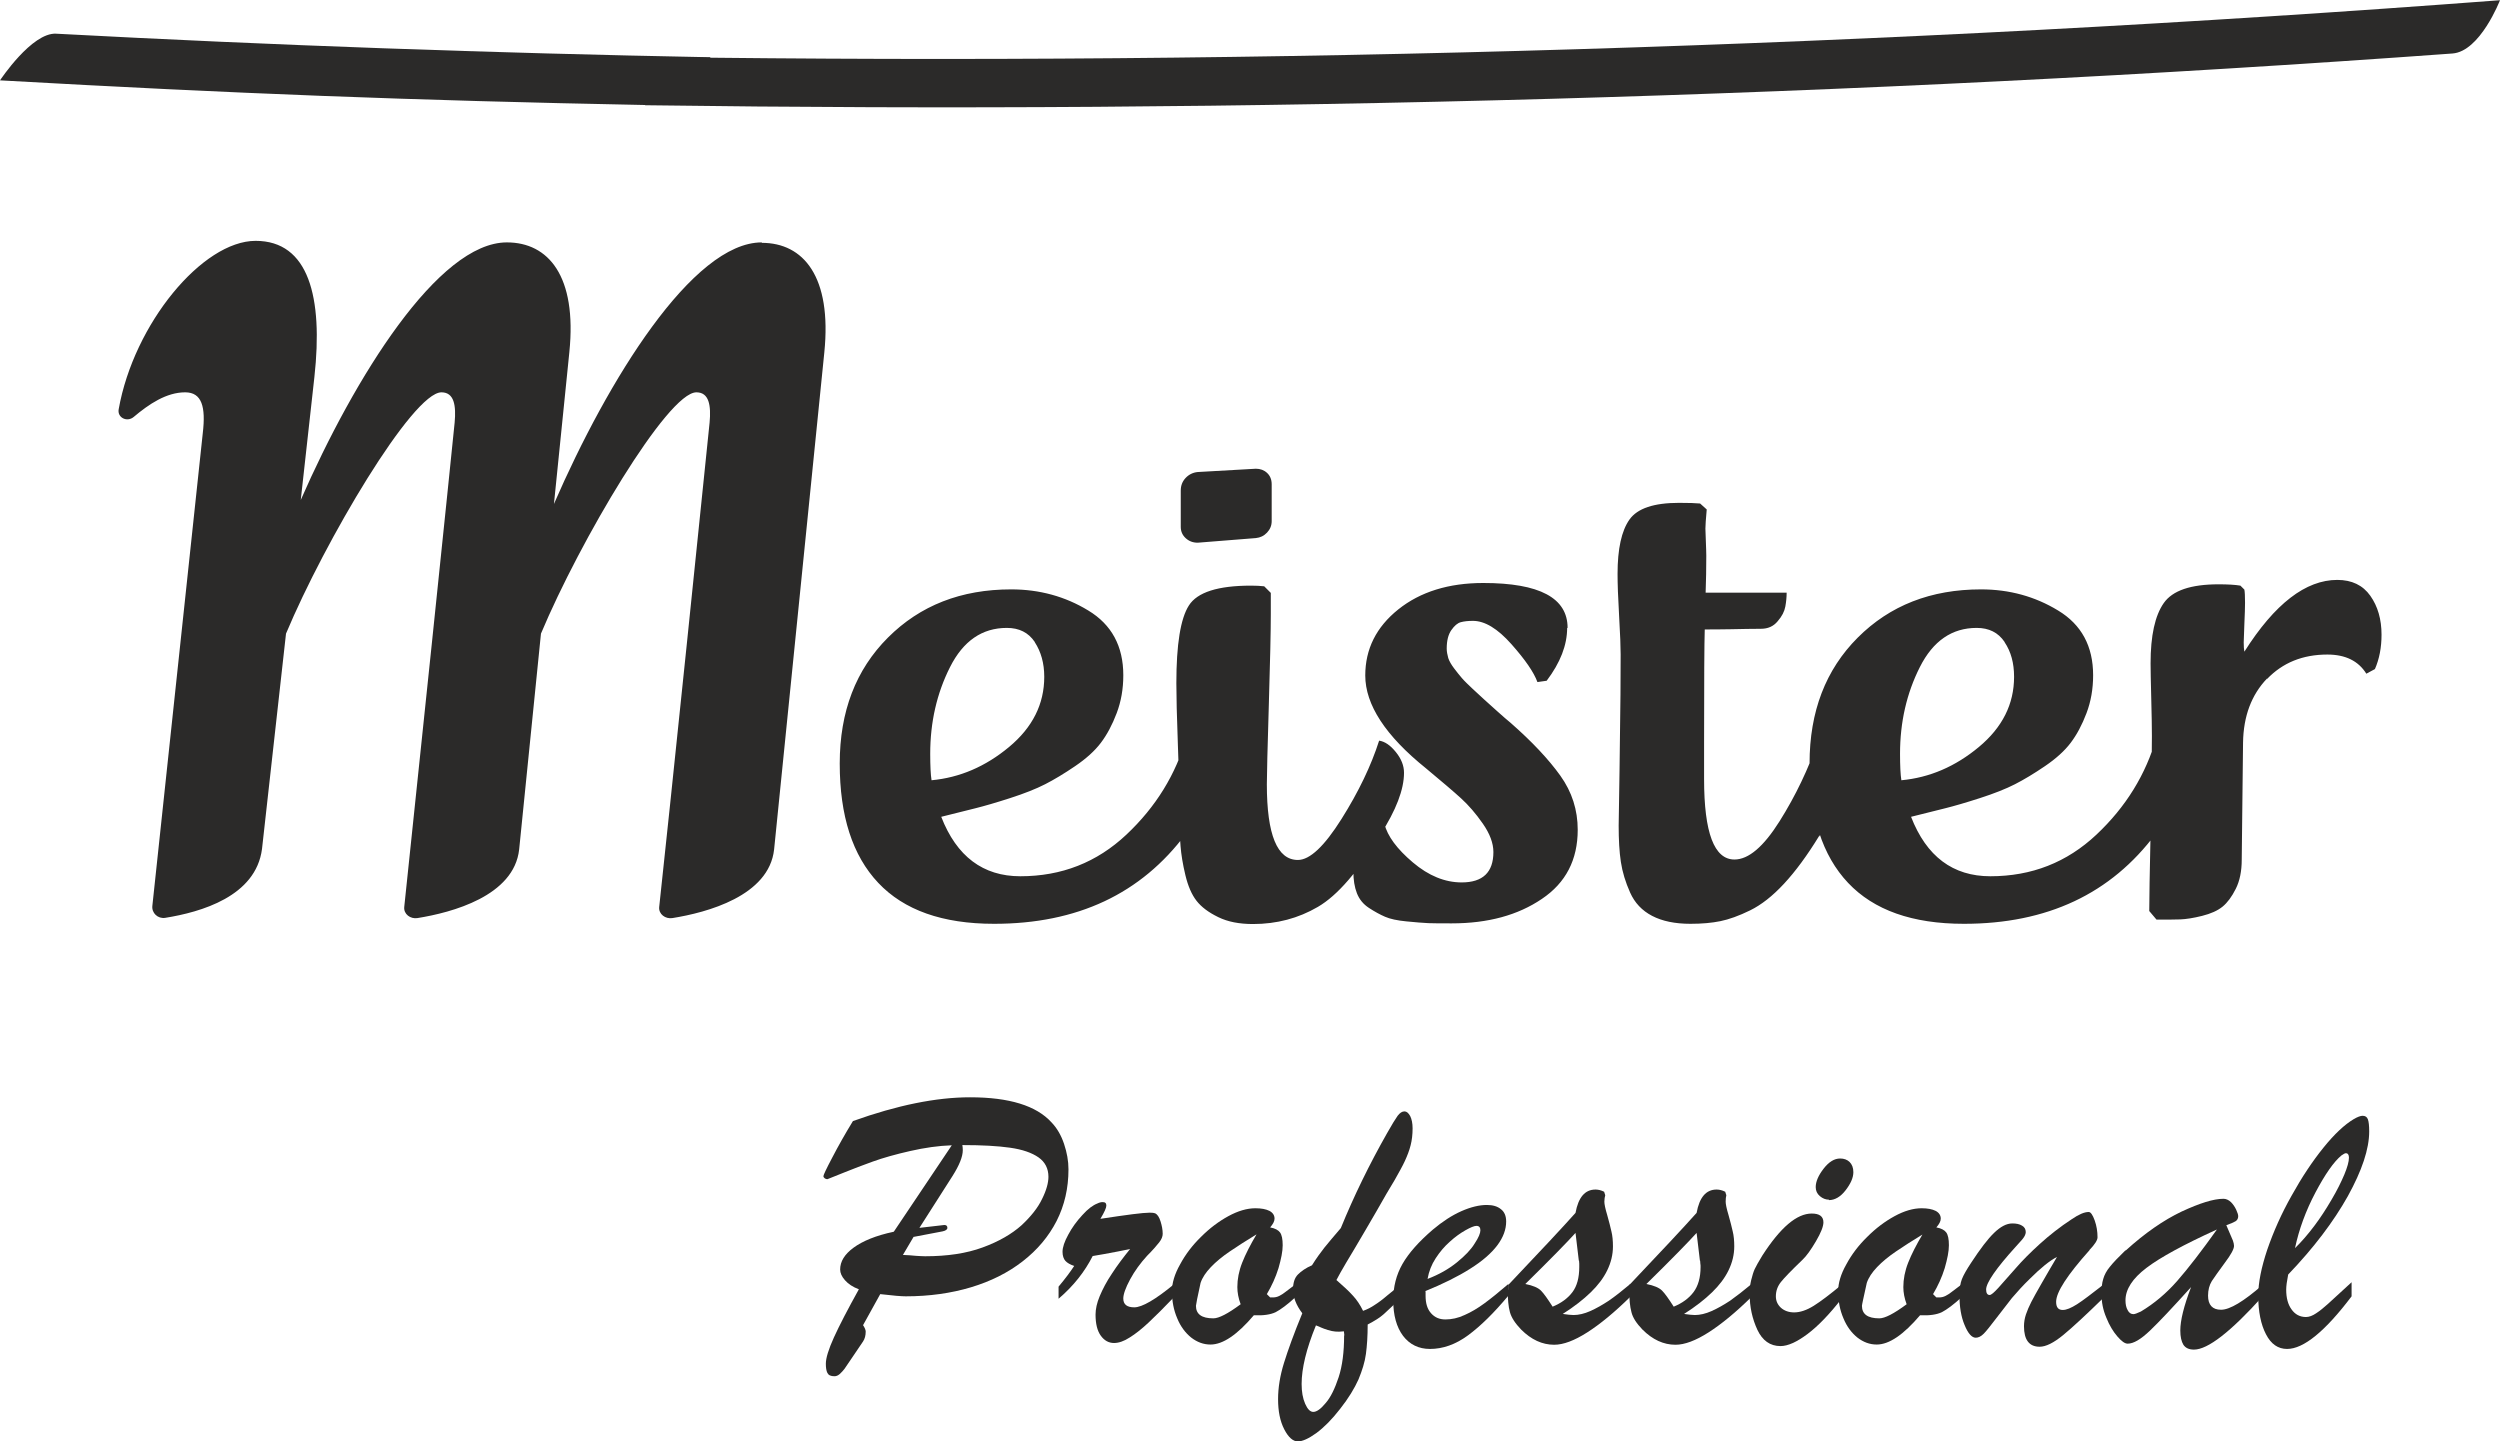
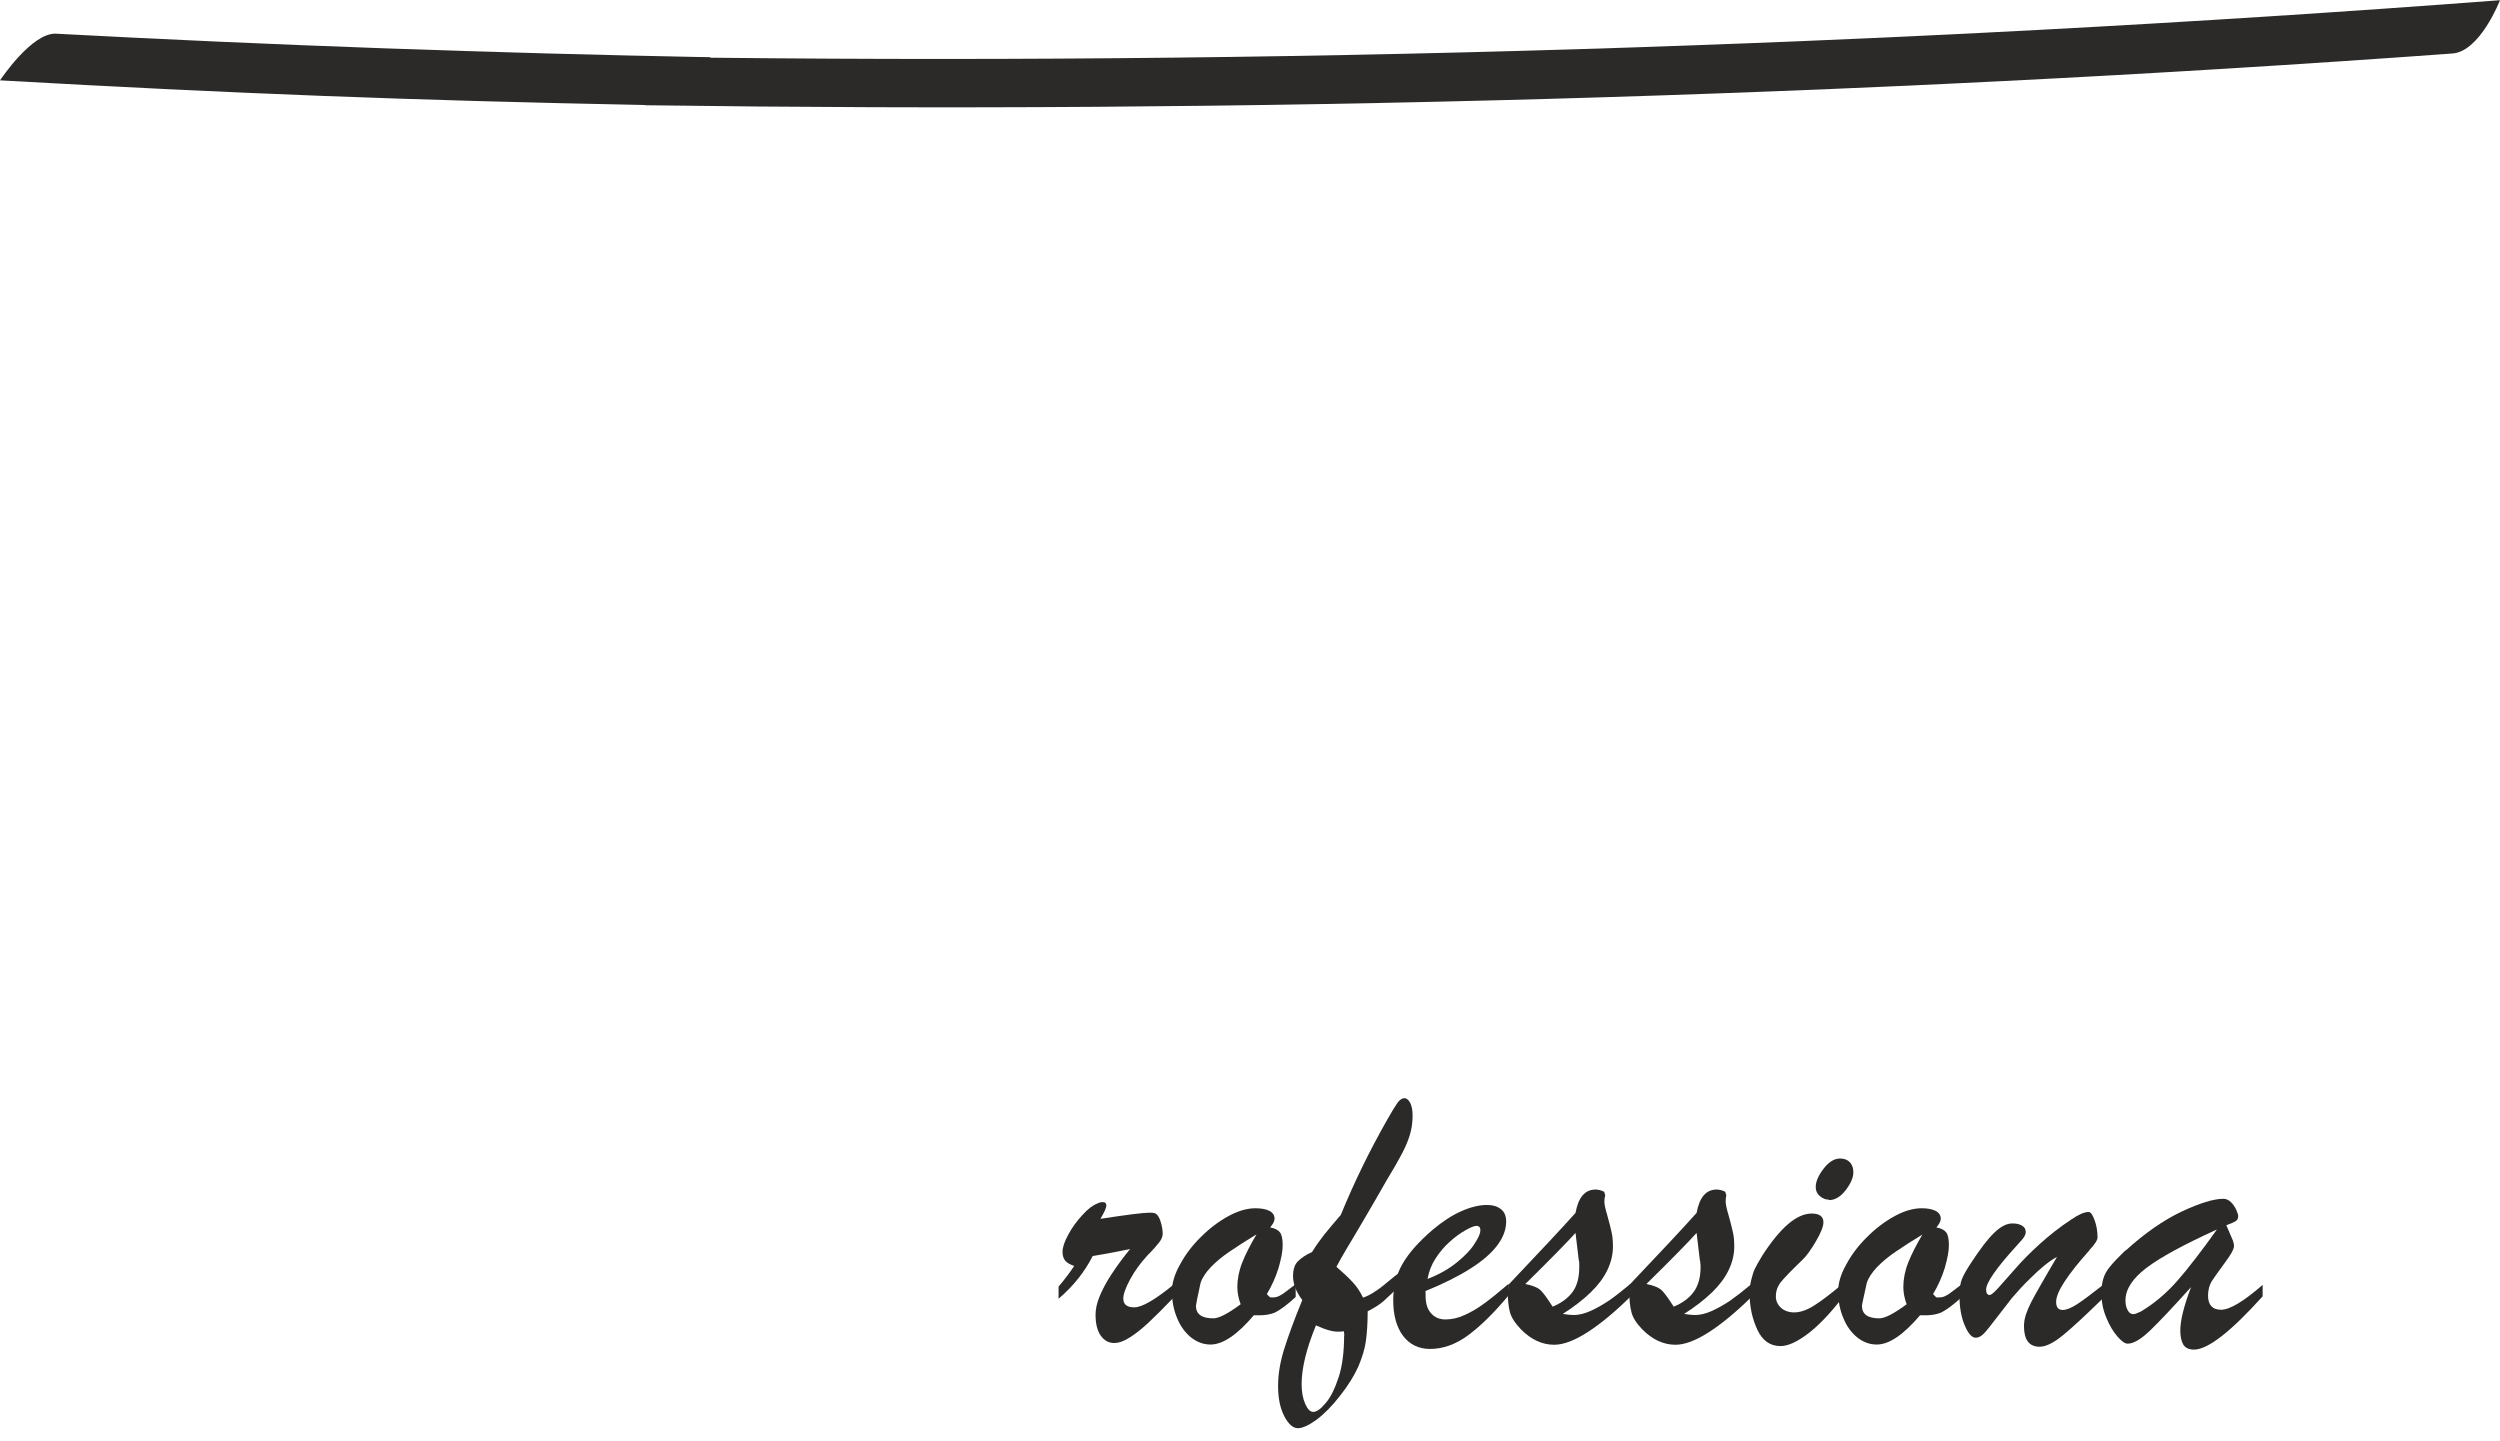
<svg xmlns="http://www.w3.org/2000/svg" xml:space="preserve" width="29.486mm" height="16.998mm" version="1.1" style="shape-rendering:geometricPrecision; text-rendering:geometricPrecision; image-rendering:optimizeQuality; fill-rule:evenodd; clip-rule:evenodd" viewBox="0 0 113.55 65.46">
  <defs>
    <style type="text/css"> .fil0 {fill:#2B2A29;fill-rule:nonzero} </style>
  </defs>
  <g id="Слой_x0020_1">
    <g id="_2783572286304">
-       <path class="fil0" d="M41.5 56.17l-0.49 0.83c0.22,0.01 0.41,0.02 0.58,0.04 0.17,0.01 0.31,0.02 0.43,0.02 1.01,0 1.88,-0.13 2.61,-0.4 0.74,-0.27 1.32,-0.61 1.76,-1 0.43,-0.4 0.75,-0.8 0.94,-1.2 0.2,-0.4 0.29,-0.74 0.29,-1.01 0,-0.37 -0.15,-0.67 -0.45,-0.88 -0.3,-0.21 -0.73,-0.36 -1.29,-0.44 -0.56,-0.08 -1.28,-0.12 -2.17,-0.12 0.01,0.06 0.02,0.14 0.02,0.23 0,0.3 -0.16,0.69 -0.47,1.18l-1.5 2.35 1.13 -0.13c0.09,0 0.14,0.04 0.14,0.13 0,0.07 -0.07,0.13 -0.22,0.16l-1.31 0.25zm-0.9 -0.23l2.63 -3.92c-0.6,0.02 -1.23,0.11 -1.89,0.26 -0.66,0.15 -1.23,0.31 -1.7,0.48 -0.47,0.17 -0.89,0.33 -1.26,0.48 -0.37,0.15 -0.64,0.26 -0.8,0.32 -0.04,0 -0.08,-0.01 -0.12,-0.04 -0.04,-0.03 -0.06,-0.06 -0.06,-0.1 0,-0.05 0.13,-0.33 0.4,-0.84 0.27,-0.52 0.58,-1.07 0.94,-1.66 2.01,-0.72 3.78,-1.08 5.32,-1.08 1.78,0 3.01,0.38 3.7,1.14 0.25,0.26 0.44,0.59 0.57,0.98 0.13,0.39 0.2,0.77 0.2,1.15 0,0.86 -0.18,1.64 -0.54,2.35 -0.36,0.7 -0.87,1.31 -1.54,1.83 -0.67,0.52 -1.45,0.91 -2.35,1.18 -0.9,0.27 -1.89,0.41 -2.96,0.41 -0.19,0 -0.58,-0.03 -1.16,-0.1l-0.78 1.41c0.08,0.12 0.12,0.22 0.12,0.29 0,0.18 -0.04,0.33 -0.12,0.45 -0.11,0.17 -0.27,0.4 -0.46,0.68 -0.19,0.28 -0.32,0.47 -0.38,0.56 -0.07,0.09 -0.14,0.17 -0.22,0.24 -0.08,0.07 -0.16,0.1 -0.24,0.1 -0.17,0 -0.27,-0.05 -0.32,-0.15 -0.05,-0.1 -0.07,-0.24 -0.07,-0.42 0,-0.25 0.12,-0.65 0.37,-1.2 0.25,-0.55 0.63,-1.28 1.13,-2.18 -0.27,-0.1 -0.48,-0.24 -0.63,-0.41 -0.15,-0.17 -0.22,-0.33 -0.22,-0.49 0,-0.36 0.2,-0.69 0.61,-0.99 0.41,-0.3 1.01,-0.55 1.81,-0.72z" />
      <path class="fil0" d="M48.08 59l0 -0.56c0.31,-0.37 0.54,-0.68 0.71,-0.94 -0.18,-0.06 -0.32,-0.14 -0.4,-0.23 -0.08,-0.09 -0.13,-0.23 -0.13,-0.41 0,-0.21 0.09,-0.47 0.26,-0.78 0.17,-0.32 0.38,-0.61 0.64,-0.89 0.25,-0.28 0.48,-0.45 0.69,-0.53 0.08,-0.04 0.16,-0.06 0.23,-0.06 0.12,0 0.17,0.05 0.17,0.16 0,0.1 -0.09,0.3 -0.27,0.6 1.18,-0.18 1.93,-0.28 2.24,-0.28 0.12,0 0.2,0.01 0.25,0.03 0.1,0.05 0.18,0.17 0.24,0.36 0.06,0.19 0.1,0.38 0.1,0.57 0,0.12 -0.05,0.25 -0.16,0.39 -0.11,0.14 -0.29,0.35 -0.55,0.61 -0.3,0.33 -0.56,0.68 -0.77,1.07 -0.21,0.39 -0.31,0.68 -0.31,0.87 0,0.27 0.17,0.4 0.5,0.4 0.35,0 0.96,-0.35 1.83,-1.07l0 0.58c-0.48,0.5 -0.87,0.89 -1.18,1.18 -0.31,0.29 -0.6,0.52 -0.86,0.68 -0.26,0.17 -0.5,0.25 -0.71,0.25 -0.24,0 -0.44,-0.11 -0.6,-0.33 -0.16,-0.22 -0.24,-0.54 -0.24,-0.96 0,-0.25 0.06,-0.53 0.19,-0.84 0.13,-0.31 0.31,-0.66 0.56,-1.03 0.24,-0.37 0.52,-0.74 0.82,-1.11 -0.16,0.03 -0.34,0.07 -0.54,0.11 -0.2,0.04 -0.41,0.08 -0.64,0.12 -0.22,0.04 -0.4,0.07 -0.52,0.09 -0.36,0.71 -0.87,1.36 -1.55,1.94z" />
      <path class="fil0" d="M57.08 56.06c-0.48,0.29 -0.88,0.55 -1.22,0.78 -0.34,0.23 -0.63,0.47 -0.86,0.71 -0.23,0.24 -0.39,0.48 -0.47,0.72 -0.14,0.64 -0.21,0.99 -0.21,1.04 0,0.38 0.26,0.57 0.79,0.57 0.25,0 0.66,-0.21 1.24,-0.64 -0.1,-0.27 -0.15,-0.53 -0.15,-0.78 0,-0.36 0.07,-0.73 0.22,-1.11 0.15,-0.38 0.37,-0.81 0.66,-1.3zm1.77 2.27l0 0.58c-0.38,0.35 -0.68,0.57 -0.91,0.69 -0.23,0.11 -0.56,0.16 -0.99,0.14 -0.75,0.88 -1.4,1.33 -1.97,1.33 -0.32,0 -0.61,-0.11 -0.88,-0.32 -0.26,-0.21 -0.48,-0.5 -0.63,-0.87 -0.16,-0.37 -0.24,-0.78 -0.24,-1.23 0,-0.37 0.12,-0.78 0.37,-1.22 0.24,-0.45 0.56,-0.87 0.95,-1.25 0.39,-0.39 0.8,-0.7 1.24,-0.94 0.44,-0.24 0.85,-0.36 1.23,-0.36 0.27,0 0.48,0.04 0.64,0.12 0.15,0.08 0.23,0.2 0.23,0.35 0,0.12 -0.07,0.25 -0.2,0.4 0.22,0.04 0.37,0.12 0.45,0.23 0.08,0.11 0.12,0.3 0.12,0.58 0,0.28 -0.07,0.62 -0.19,1.04 -0.13,0.42 -0.31,0.81 -0.53,1.18l0.15 0.15 0.13 0c0.1,0 0.19,-0.02 0.29,-0.07 0.09,-0.05 0.18,-0.1 0.25,-0.16 0.07,-0.05 0.24,-0.18 0.49,-0.37z" />
-       <path class="fil0" d="M61.06 60.65l-0.02 -0.18c-0.16,0.02 -0.29,0.02 -0.39,0.01 -0.1,-0.01 -0.21,-0.03 -0.34,-0.07 -0.13,-0.04 -0.23,-0.08 -0.3,-0.11 -0.07,-0.03 -0.15,-0.07 -0.24,-0.1 -0.44,1.07 -0.65,1.96 -0.65,2.66 0,0.35 0.05,0.65 0.16,0.9 0.11,0.25 0.23,0.37 0.37,0.37 0.15,0 0.34,-0.13 0.56,-0.4 0.23,-0.26 0.42,-0.66 0.59,-1.17 0.17,-0.52 0.25,-1.15 0.25,-1.9zm2.57 -2.31l0 0.6c-0.34,0.35 -0.61,0.59 -0.78,0.75 -0.18,0.16 -0.42,0.31 -0.73,0.47 0,0.52 -0.03,0.97 -0.08,1.34 -0.05,0.37 -0.17,0.75 -0.34,1.16 -0.18,0.4 -0.45,0.85 -0.83,1.33 -0.37,0.48 -0.73,0.84 -1.08,1.1 -0.36,0.26 -0.64,0.38 -0.84,0.38 -0.22,0 -0.43,-0.18 -0.62,-0.55 -0.19,-0.37 -0.28,-0.82 -0.28,-1.37 0,-0.52 0.09,-1.07 0.27,-1.65 0.18,-0.58 0.45,-1.33 0.83,-2.25 -0.28,-0.37 -0.42,-0.73 -0.42,-1.09 0,-0.29 0.07,-0.52 0.22,-0.67 0.15,-0.15 0.36,-0.3 0.64,-0.42 0.2,-0.32 0.39,-0.58 0.57,-0.81 0.18,-0.22 0.43,-0.52 0.74,-0.88 0.6,-1.47 1.3,-2.9 2.1,-4.31 0.22,-0.39 0.38,-0.65 0.48,-0.79 0.1,-0.13 0.2,-0.2 0.31,-0.2 0.1,0 0.18,0.07 0.26,0.21 0.07,0.14 0.11,0.33 0.11,0.56 0,0.28 -0.03,0.54 -0.09,0.77 -0.06,0.24 -0.15,0.47 -0.26,0.71 -0.11,0.24 -0.27,0.52 -0.46,0.86 -0.2,0.33 -0.32,0.54 -0.37,0.62 -0.29,0.51 -0.61,1.07 -0.97,1.68 -0.36,0.62 -0.65,1.1 -0.86,1.45 -0.21,0.36 -0.36,0.62 -0.45,0.8 0.31,0.27 0.56,0.5 0.74,0.7 0.18,0.19 0.34,0.43 0.47,0.7 0.2,-0.07 0.37,-0.16 0.53,-0.27 0.16,-0.1 0.35,-0.24 0.57,-0.43 0.22,-0.18 0.43,-0.35 0.64,-0.51z" />
+       <path class="fil0" d="M61.06 60.65l-0.02 -0.18c-0.16,0.02 -0.29,0.02 -0.39,0.01 -0.1,-0.01 -0.21,-0.03 -0.34,-0.07 -0.13,-0.04 -0.23,-0.08 -0.3,-0.11 -0.07,-0.03 -0.15,-0.07 -0.24,-0.1 -0.44,1.07 -0.65,1.96 -0.65,2.66 0,0.35 0.05,0.65 0.16,0.9 0.11,0.25 0.23,0.37 0.37,0.37 0.15,0 0.34,-0.13 0.56,-0.4 0.23,-0.26 0.42,-0.66 0.59,-1.17 0.17,-0.52 0.25,-1.15 0.25,-1.9zm2.57 -2.31c-0.34,0.35 -0.61,0.59 -0.78,0.75 -0.18,0.16 -0.42,0.31 -0.73,0.47 0,0.52 -0.03,0.97 -0.08,1.34 -0.05,0.37 -0.17,0.75 -0.34,1.16 -0.18,0.4 -0.45,0.85 -0.83,1.33 -0.37,0.48 -0.73,0.84 -1.08,1.1 -0.36,0.26 -0.64,0.38 -0.84,0.38 -0.22,0 -0.43,-0.18 -0.62,-0.55 -0.19,-0.37 -0.28,-0.82 -0.28,-1.37 0,-0.52 0.09,-1.07 0.27,-1.65 0.18,-0.58 0.45,-1.33 0.83,-2.25 -0.28,-0.37 -0.42,-0.73 -0.42,-1.09 0,-0.29 0.07,-0.52 0.22,-0.67 0.15,-0.15 0.36,-0.3 0.64,-0.42 0.2,-0.32 0.39,-0.58 0.57,-0.81 0.18,-0.22 0.43,-0.52 0.74,-0.88 0.6,-1.47 1.3,-2.9 2.1,-4.31 0.22,-0.39 0.38,-0.65 0.48,-0.79 0.1,-0.13 0.2,-0.2 0.31,-0.2 0.1,0 0.18,0.07 0.26,0.21 0.07,0.14 0.11,0.33 0.11,0.56 0,0.28 -0.03,0.54 -0.09,0.77 -0.06,0.24 -0.15,0.47 -0.26,0.71 -0.11,0.24 -0.27,0.52 -0.46,0.86 -0.2,0.33 -0.32,0.54 -0.37,0.62 -0.29,0.51 -0.61,1.07 -0.97,1.68 -0.36,0.62 -0.65,1.1 -0.86,1.45 -0.21,0.36 -0.36,0.62 -0.45,0.8 0.31,0.27 0.56,0.5 0.74,0.7 0.18,0.19 0.34,0.43 0.47,0.7 0.2,-0.07 0.37,-0.16 0.53,-0.27 0.16,-0.1 0.35,-0.24 0.57,-0.43 0.22,-0.18 0.43,-0.35 0.64,-0.51z" />
      <path class="fil0" d="M64.84 58.09c0.52,-0.2 0.96,-0.45 1.33,-0.75 0.37,-0.3 0.64,-0.58 0.81,-0.86 0.18,-0.27 0.26,-0.47 0.26,-0.6 0,-0.13 -0.06,-0.2 -0.18,-0.2 -0.1,0 -0.27,0.07 -0.5,0.2 -0.23,0.13 -0.47,0.3 -0.71,0.52 -0.24,0.21 -0.45,0.46 -0.64,0.75 -0.19,0.29 -0.31,0.6 -0.37,0.94zm-0.09 0.56l0 0.21c0,0.34 0.08,0.6 0.25,0.79 0.17,0.19 0.38,0.28 0.65,0.28 0.28,0 0.57,-0.06 0.87,-0.2 0.3,-0.13 0.6,-0.31 0.9,-0.53 0.3,-0.22 0.66,-0.51 1.09,-0.88l0 0.53c-0.65,0.78 -1.26,1.38 -1.83,1.8 -0.57,0.42 -1.15,0.62 -1.73,0.62 -0.51,0 -0.92,-0.2 -1.22,-0.59 -0.3,-0.4 -0.45,-0.94 -0.45,-1.63 0,-0.6 0.14,-1.15 0.42,-1.64 0.28,-0.49 0.74,-1.01 1.38,-1.56 0.44,-0.37 0.87,-0.65 1.3,-0.84 0.43,-0.19 0.82,-0.28 1.15,-0.28 0.27,0 0.48,0.06 0.64,0.19 0.16,0.12 0.24,0.31 0.24,0.56 0,0.36 -0.13,0.72 -0.4,1.08 -0.27,0.36 -0.68,0.72 -1.24,1.07 -0.55,0.35 -1.24,0.69 -2.05,1.02z" />
      <path class="fil0" d="M71.71 57.26l-0.15 -1.26c-0.36,0.4 -1.12,1.18 -2.28,2.32 0.35,0.07 0.58,0.17 0.71,0.3 0.13,0.13 0.3,0.37 0.53,0.73 0.39,-0.16 0.69,-0.38 0.9,-0.66 0.21,-0.28 0.31,-0.66 0.31,-1.14 0,-0.06 -0,-0.11 -0,-0.15 -0,-0.05 -0.01,-0.09 -0.01,-0.14zm-3.21 1.32l0 -0.21c1.48,-1.56 2.5,-2.65 3.06,-3.28 0.13,-0.71 0.43,-1.06 0.91,-1.06 0.12,0 0.25,0.03 0.39,0.1l0.05 0.16c-0.02,0.07 -0.04,0.17 -0.04,0.29 0,0.11 0.04,0.31 0.13,0.61 0.08,0.3 0.15,0.54 0.19,0.74 0.05,0.2 0.07,0.43 0.07,0.68 0,0.38 -0.09,0.74 -0.26,1.09 -0.17,0.35 -0.42,0.68 -0.75,1 -0.33,0.32 -0.75,0.65 -1.27,0.98 0.21,0.03 0.37,0.05 0.49,0.05 0.23,0 0.49,-0.06 0.76,-0.18 0.27,-0.12 0.55,-0.28 0.84,-0.47 0.29,-0.2 0.62,-0.46 0.99,-0.77l0 0.58c-0.73,0.72 -1.39,1.26 -1.97,1.63 -0.58,0.37 -1.08,0.56 -1.5,0.56 -0.54,0 -1.04,-0.23 -1.5,-0.69 -0.27,-0.28 -0.44,-0.54 -0.51,-0.79 -0.07,-0.25 -0.1,-0.6 -0.1,-1.02z" />
      <path class="fil0" d="M77.21 57.26l-0.15 -1.26c-0.36,0.4 -1.12,1.18 -2.28,2.32 0.35,0.07 0.58,0.17 0.71,0.3 0.13,0.13 0.3,0.37 0.53,0.73 0.39,-0.16 0.69,-0.38 0.9,-0.66 0.21,-0.28 0.32,-0.66 0.32,-1.14 0,-0.06 -0,-0.11 -0.01,-0.15 -0,-0.05 -0.01,-0.09 -0.01,-0.14zm-3.21 1.32l0 -0.21c1.48,-1.56 2.5,-2.65 3.06,-3.28 0.13,-0.71 0.43,-1.06 0.91,-1.06 0.12,0 0.25,0.03 0.39,0.1l0.05 0.16c-0.02,0.07 -0.03,0.17 -0.03,0.29 0,0.11 0.04,0.31 0.13,0.61 0.08,0.3 0.15,0.54 0.19,0.74 0.05,0.2 0.07,0.43 0.07,0.68 0,0.38 -0.09,0.74 -0.26,1.09 -0.17,0.35 -0.42,0.68 -0.75,1 -0.33,0.32 -0.75,0.65 -1.27,0.98 0.21,0.03 0.37,0.05 0.49,0.05 0.23,0 0.49,-0.06 0.76,-0.18 0.27,-0.12 0.55,-0.28 0.84,-0.47 0.28,-0.2 0.62,-0.46 0.99,-0.77l0 0.58c-0.73,0.72 -1.39,1.26 -1.97,1.63 -0.58,0.37 -1.08,0.56 -1.5,0.56 -0.54,0 -1.04,-0.23 -1.5,-0.69 -0.27,-0.28 -0.44,-0.54 -0.5,-0.79 -0.07,-0.25 -0.1,-0.6 -0.1,-1.02z" />
      <path class="fil0" d="M83.07 54.49c-0.14,0 -0.28,-0.05 -0.41,-0.16 -0.13,-0.11 -0.19,-0.25 -0.19,-0.41 0,-0.25 0.12,-0.53 0.36,-0.84 0.24,-0.31 0.49,-0.46 0.75,-0.46 0.17,0 0.32,0.05 0.43,0.16 0.11,0.11 0.17,0.26 0.17,0.46 0,0.25 -0.12,0.52 -0.35,0.82 -0.23,0.3 -0.49,0.45 -0.76,0.45zm0.59 3.85l0 0.63c-0.56,0.72 -1.08,1.26 -1.56,1.62 -0.48,0.36 -0.89,0.55 -1.23,0.55 -0.47,0 -0.82,-0.25 -1.05,-0.74 -0.23,-0.5 -0.35,-1.03 -0.35,-1.62 0,-0.22 0.02,-0.44 0.07,-0.64 0.05,-0.2 0.1,-0.37 0.16,-0.5 0.06,-0.13 0.18,-0.34 0.35,-0.62 0.82,-1.27 1.56,-1.9 2.24,-1.9 0.35,0 0.53,0.13 0.53,0.4 0,0.18 -0.11,0.47 -0.34,0.86 -0.23,0.39 -0.43,0.67 -0.61,0.84 -0.5,0.48 -0.83,0.82 -0.98,1.01 -0.15,0.19 -0.23,0.4 -0.23,0.65 0,0.21 0.08,0.38 0.23,0.52 0.16,0.14 0.36,0.21 0.6,0.21 0.27,0 0.57,-0.1 0.89,-0.3 0.32,-0.2 0.74,-0.52 1.26,-0.95z" />
      <path class="fil0" d="M87.34 56.06c-0.48,0.29 -0.88,0.55 -1.22,0.78 -0.34,0.23 -0.63,0.47 -0.86,0.71 -0.23,0.24 -0.39,0.48 -0.47,0.72 -0.14,0.64 -0.22,0.99 -0.22,1.04 0,0.38 0.26,0.57 0.79,0.57 0.25,0 0.66,-0.21 1.24,-0.64 -0.1,-0.27 -0.15,-0.53 -0.15,-0.78 0,-0.36 0.07,-0.73 0.22,-1.11 0.15,-0.38 0.37,-0.81 0.66,-1.3zm1.77 2.27l0 0.58c-0.38,0.35 -0.68,0.57 -0.91,0.69 -0.23,0.11 -0.56,0.16 -0.99,0.14 -0.75,0.88 -1.4,1.33 -1.97,1.33 -0.32,0 -0.61,-0.11 -0.88,-0.32 -0.26,-0.21 -0.48,-0.5 -0.63,-0.87 -0.16,-0.37 -0.24,-0.78 -0.24,-1.23 0,-0.37 0.12,-0.78 0.37,-1.22 0.24,-0.45 0.56,-0.87 0.95,-1.25 0.39,-0.39 0.8,-0.7 1.24,-0.94 0.44,-0.24 0.85,-0.36 1.23,-0.36 0.27,0 0.48,0.04 0.64,0.12 0.15,0.08 0.23,0.2 0.23,0.35 0,0.12 -0.07,0.25 -0.2,0.4 0.22,0.04 0.37,0.12 0.45,0.23 0.08,0.11 0.12,0.3 0.12,0.58 0,0.28 -0.07,0.62 -0.19,1.04 -0.13,0.42 -0.31,0.81 -0.53,1.18l0.15 0.15 0.13 0c0.1,0 0.19,-0.02 0.29,-0.07 0.09,-0.05 0.18,-0.1 0.25,-0.16 0.07,-0.05 0.24,-0.18 0.49,-0.37z" />
      <path class="fil0" d="M94.91 56.78c-1.01,1.13 -1.52,1.91 -1.52,2.35 0,0.25 0.1,0.37 0.3,0.37 0.17,0 0.38,-0.09 0.65,-0.26 0.27,-0.17 0.68,-0.49 1.25,-0.93l0 0.59c-0.82,0.8 -1.44,1.38 -1.88,1.74 -0.44,0.36 -0.79,0.53 -1.07,0.53 -0.47,0 -0.71,-0.31 -0.71,-0.93 0,-0.18 0.03,-0.36 0.09,-0.54 0.06,-0.18 0.14,-0.36 0.24,-0.56 0.1,-0.19 0.25,-0.47 0.46,-0.83 0.21,-0.36 0.44,-0.77 0.71,-1.22 -0.33,0.17 -0.74,0.5 -1.23,0.99 -0.32,0.31 -0.59,0.61 -0.82,0.88 -0.22,0.28 -0.46,0.59 -0.72,0.93 -0.26,0.34 -0.44,0.57 -0.56,0.69 -0.12,0.12 -0.24,0.18 -0.36,0.18 -0.18,0 -0.35,-0.19 -0.51,-0.58 -0.16,-0.38 -0.23,-0.83 -0.23,-1.34 0,-0.32 0.04,-0.56 0.11,-0.74 0.07,-0.18 0.21,-0.43 0.43,-0.76 0.4,-0.61 0.74,-1.06 1.03,-1.34 0.29,-0.28 0.56,-0.43 0.83,-0.43 0.18,0 0.33,0.03 0.44,0.1 0.11,0.06 0.17,0.16 0.17,0.29 0,0.06 -0.02,0.12 -0.05,0.18 -0.04,0.06 -0.07,0.12 -0.12,0.17 -0.04,0.05 -0.13,0.15 -0.27,0.3 -0.91,1 -1.36,1.66 -1.36,1.96 0,0.17 0.06,0.25 0.16,0.25 0.07,0 0.2,-0.11 0.4,-0.33 0.2,-0.22 0.45,-0.51 0.77,-0.87 0.31,-0.36 0.68,-0.73 1.11,-1.12 0.43,-0.39 0.91,-0.77 1.46,-1.13 0.31,-0.21 0.56,-0.32 0.76,-0.32 0.09,0 0.18,0.13 0.27,0.38 0.09,0.25 0.13,0.51 0.13,0.77 0,0.13 -0.12,0.32 -0.37,0.58z" />
      <path class="fil0" d="M100.68 55.85c-1.49,0.68 -2.56,1.26 -3.19,1.74 -0.63,0.48 -0.95,0.97 -0.95,1.47 0,0.18 0.03,0.33 0.1,0.45 0.06,0.12 0.15,0.18 0.26,0.18 0.06,0 0.17,-0.04 0.34,-0.12 0.6,-0.36 1.15,-0.82 1.65,-1.39 0.5,-0.57 1.1,-1.35 1.8,-2.33zm-4.13 0.95c0.87,-0.79 1.72,-1.38 2.54,-1.77 0.82,-0.38 1.45,-0.58 1.9,-0.58 0.12,0 0.23,0.05 0.34,0.15 0.1,0.1 0.18,0.22 0.24,0.35 0.06,0.13 0.09,0.23 0.09,0.29 0,0.1 -0.04,0.18 -0.12,0.23 -0.08,0.05 -0.22,0.11 -0.42,0.18 0.04,0.09 0.09,0.21 0.15,0.35 0.06,0.14 0.11,0.26 0.15,0.35 0.03,0.09 0.05,0.17 0.05,0.24 0,0.14 -0.14,0.4 -0.42,0.77 -0.28,0.38 -0.47,0.65 -0.59,0.83 -0.11,0.18 -0.17,0.4 -0.17,0.66 0,0.42 0.2,0.64 0.59,0.64 0.4,0 1.03,-0.38 1.89,-1.13l0 0.52c-1.45,1.61 -2.49,2.42 -3.12,2.42 -0.22,0 -0.38,-0.07 -0.48,-0.22 -0.09,-0.15 -0.14,-0.36 -0.14,-0.65 0,-0.45 0.16,-1.11 0.49,-1.97 -0.84,0.93 -1.46,1.59 -1.87,1.98 -0.41,0.39 -0.74,0.59 -1.01,0.59 -0.13,0 -0.28,-0.11 -0.47,-0.33 -0.19,-0.22 -0.36,-0.5 -0.5,-0.85 -0.15,-0.35 -0.22,-0.71 -0.22,-1.08 0,-0.27 0.02,-0.49 0.08,-0.68 0.05,-0.18 0.15,-0.37 0.3,-0.55 0.15,-0.19 0.39,-0.44 0.71,-0.75z" />
-       <path class="fil0" d="M104.24 56.69c0.3,-0.29 0.59,-0.63 0.87,-1 0.28,-0.37 0.54,-0.77 0.79,-1.2 0.25,-0.42 0.44,-0.81 0.58,-1.14 0.14,-0.34 0.21,-0.59 0.21,-0.77 0,-0.13 -0.05,-0.2 -0.14,-0.2 -0.04,0 -0.1,0.03 -0.2,0.1 -0.35,0.29 -0.74,0.85 -1.18,1.68 -0.44,0.83 -0.75,1.68 -0.93,2.53zm2.57 1.55l0 0.64c-1.2,1.59 -2.18,2.39 -2.93,2.39 -0.41,0 -0.73,-0.22 -0.96,-0.67 -0.23,-0.44 -0.35,-1.03 -0.35,-1.75 0,-0.59 0.14,-1.28 0.41,-2.09 0.28,-0.81 0.64,-1.63 1.11,-2.46 0.46,-0.83 0.94,-1.55 1.44,-2.17 0.5,-0.62 0.96,-1.05 1.38,-1.3 0.17,-0.1 0.31,-0.15 0.4,-0.15 0.12,0 0.2,0.05 0.24,0.16 0.04,0.11 0.06,0.29 0.06,0.55 0,0.8 -0.33,1.78 -0.97,2.94 -0.65,1.16 -1.55,2.35 -2.71,3.56 -0.06,0.3 -0.09,0.53 -0.09,0.69 0,0.37 0.08,0.67 0.24,0.89 0.16,0.23 0.38,0.35 0.66,0.35 0.14,0 0.3,-0.06 0.46,-0.17 0.17,-0.11 0.34,-0.25 0.53,-0.42 0.18,-0.17 0.54,-0.5 1.08,-0.99z" />
-       <path class="fil0" d="M34.6 11.01c-3.14,0 -6.99,6.24 -9.44,11.88l0.7 -6.9c0.35,-3.45 -0.95,-4.98 -2.84,-4.98 -3.11,0 -6.91,6.11 -9.36,11.7l0.62 -5.59c0.4,-3.63 -0.26,-6.18 -2.67,-6.18 -2.41,0 -5.53,3.76 -6.22,7.65 -0.07,0.38 0.38,0.6 0.68,0.35 0.7,-0.59 1.49,-1.12 2.34,-1.12 0.76,0 0.94,0.66 0.8,1.85 0,0 -2.04,19.09 -2.29,21.47 -0.04,0.33 0.25,0.6 0.58,0.55 1.62,-0.26 4.12,-0.97 4.4,-3.13l1.09 -9.78c1.76,-4.2 5.75,-10.96 7.06,-10.96 0.58,0 0.67,0.6 0.6,1.37 -0.06,0.67 -1.95,18.85 -2.29,22.01 -0.03,0.32 0.28,0.55 0.6,0.5 1.56,-0.25 4.39,-1 4.62,-3.12l0.99 -9.8c1.76,-4.2 5.75,-10.96 7.06,-10.96 0.58,0 0.67,0.6 0.6,1.37 -0.06,0.67 -1.94,18.85 -2.29,22.01 -0.03,0.32 0.28,0.55 0.6,0.5 1.56,-0.25 4.39,-1 4.62,-3.12l2.28 -22.57c0.35,-3.45 -0.95,-4.98 -2.84,-4.98zm68.37 19.81c-0.71,0.74 -1.07,1.71 -1.09,2.9l-0.06 5.33c0,0.52 -0.09,0.96 -0.27,1.32 -0.18,0.36 -0.38,0.63 -0.6,0.81 -0.22,0.18 -0.53,0.32 -0.93,0.42 -0.4,0.1 -0.73,0.15 -0.99,0.16 -0.26,0.01 -0.62,0.01 -1.08,0.01l-0.33 -0.39c0,-0.54 0.02,-1.73 0.06,-3.56 0.04,-1.84 0.06,-3.3 0.06,-4.4 0,-0.38 -0.01,-0.95 -0.03,-1.72 -0.02,-0.77 -0.03,-1.29 -0.03,-1.57 0,-1.26 0.2,-2.17 0.6,-2.74 0.4,-0.57 1.23,-0.85 2.49,-0.85 0.42,0 0.75,0.02 0.99,0.06l0.18 0.18c0.02,0.1 0.03,0.3 0.03,0.6 0,0.2 -0.01,0.52 -0.03,0.96 -0.02,0.44 -0.03,0.72 -0.03,0.84 0,0.18 0.01,0.32 0.03,0.42 1.38,-2.18 2.79,-3.26 4.22,-3.26 0.66,0 1.16,0.24 1.5,0.72 0.34,0.48 0.51,1.07 0.51,1.77 0,0.58 -0.1,1.1 -0.3,1.56l-0.39 0.21c-0.36,-0.58 -0.95,-0.87 -1.77,-0.87 -1.12,0 -2.03,0.37 -2.74,1.11zm-11.92 -1.66c-0.29,-0.43 -0.71,-0.64 -1.27,-0.64 -1.12,0 -1.98,0.59 -2.58,1.78 -0.6,1.19 -0.9,2.5 -0.9,3.94 0,0.54 0.02,0.94 0.06,1.2 1.28,-0.12 2.45,-0.62 3.52,-1.51 1.07,-0.89 1.6,-1.95 1.6,-3.19 0,-0.62 -0.14,-1.14 -0.43,-1.57zm7.68 7.22c-0.24,0.61 -0.51,1.1 -0.81,1.48 -2.04,2.74 -4.94,4.1 -8.72,4.1 -2.34,0 -4.09,-0.62 -5.26,-1.86 -1.17,-1.24 -1.75,-3.04 -1.75,-5.42 0,-2.36 0.73,-4.26 2.19,-5.72 1.46,-1.46 3.32,-2.19 5.6,-2.19 1.28,0 2.45,0.32 3.5,0.96 1.06,0.64 1.59,1.62 1.59,2.94 0,0.62 -0.1,1.19 -0.3,1.72 -0.2,0.53 -0.44,0.98 -0.72,1.35 -0.28,0.37 -0.67,0.72 -1.17,1.06 -0.5,0.34 -0.95,0.61 -1.36,0.82 -0.41,0.21 -0.94,0.42 -1.59,0.63 -0.65,0.21 -1.17,0.36 -1.57,0.46l-1.56 0.39c0.7,1.8 1.9,2.7 3.6,2.7 1.88,0 3.48,-0.63 4.82,-1.89 1.34,-1.26 2.25,-2.74 2.73,-4.43 0.24,0.04 0.49,0.22 0.75,0.54 0.26,0.32 0.39,0.64 0.39,0.96 0,0.32 -0.12,0.78 -0.36,1.39zm-16.11 1.6c-0.54,0.88 -1.07,1.6 -1.59,2.16 -0.52,0.56 -1.03,0.96 -1.54,1.21 -0.51,0.25 -0.96,0.41 -1.35,0.49 -0.39,0.08 -0.84,0.12 -1.36,0.12 -0.7,0 -1.28,-0.12 -1.74,-0.36 -0.46,-0.24 -0.79,-0.59 -1,-1.06 -0.21,-0.47 -0.35,-0.93 -0.42,-1.39 -0.07,-0.46 -0.1,-1.01 -0.1,-1.65 0,-0.1 0.01,-0.52 0.02,-1.26 0.01,-0.74 0.03,-1.71 0.04,-2.9 0.02,-1.2 0.03,-2.41 0.03,-3.62 0,-0.32 -0.02,-0.9 -0.07,-1.75 -0.05,-0.85 -0.07,-1.48 -0.07,-1.9 0,-1.14 0.18,-1.96 0.54,-2.47 0.36,-0.51 1.11,-0.76 2.25,-0.76 0.44,0 0.76,0.01 0.96,0.03l0.3 0.27c-0.04,0.44 -0.06,0.73 -0.06,0.87 0,0.1 0.01,0.29 0.02,0.57 0.01,0.28 0.02,0.5 0.02,0.66 0,0.58 -0.01,1.14 -0.03,1.68l3.68 0c0,0.2 -0.02,0.41 -0.06,0.63 -0.04,0.22 -0.15,0.44 -0.35,0.67 -0.19,0.23 -0.44,0.34 -0.76,0.34 -0.4,0 -0.85,0.01 -1.35,0.02 -0.5,0.01 -0.9,0.01 -1.2,0.01 -0.02,0.62 -0.03,2.32 -0.03,5.09l0 1.71c0,2.44 0.46,3.65 1.38,3.65 0.64,0 1.32,-0.58 2.05,-1.74 0.73,-1.16 1.31,-2.38 1.75,-3.65 0.26,0.04 0.5,0.21 0.73,0.52 0.23,0.31 0.34,0.62 0.34,0.94 0,0.76 -0.34,1.72 -1.02,2.88zm-11.44 -9.46c0,0.78 -0.31,1.58 -0.93,2.4l-0.42 0.06c-0.16,-0.44 -0.55,-1.01 -1.18,-1.72 -0.63,-0.71 -1.21,-1.06 -1.75,-1.06 -0.22,0 -0.4,0.02 -0.55,0.06 -0.15,0.04 -0.29,0.16 -0.43,0.36 -0.14,0.2 -0.21,0.48 -0.21,0.84 0,0.14 0.03,0.28 0.07,0.43 0.05,0.15 0.14,0.3 0.26,0.46 0.12,0.16 0.24,0.31 0.36,0.45 0.12,0.14 0.29,0.3 0.49,0.49 0.21,0.19 0.38,0.35 0.52,0.48 0.14,0.13 0.34,0.31 0.6,0.54 0.26,0.23 0.46,0.41 0.6,0.52 0.98,0.86 1.73,1.66 2.26,2.4 0.53,0.74 0.79,1.56 0.79,2.46 0,1.36 -0.54,2.41 -1.63,3.14 -1.09,0.74 -2.45,1.11 -4.09,1.11 -0.46,0 -0.81,-0 -1.06,-0.01 -0.25,-0.01 -0.58,-0.04 -1,-0.08 -0.42,-0.04 -0.74,-0.11 -0.97,-0.21 -0.23,-0.1 -0.47,-0.23 -0.73,-0.4 -0.26,-0.17 -0.44,-0.39 -0.55,-0.67 -0.11,-0.28 -0.16,-0.61 -0.16,-0.99 0,-0.72 0.31,-1.47 0.93,-2.25l0.48 0.09c0.14,0.56 0.57,1.14 1.29,1.75 0.72,0.61 1.46,0.91 2.22,0.91 0.96,0 1.44,-0.46 1.44,-1.38 0,-0.4 -0.16,-0.83 -0.48,-1.29 -0.32,-0.46 -0.65,-0.84 -0.99,-1.15 -0.34,-0.31 -0.87,-0.76 -1.59,-1.36 -1.84,-1.48 -2.76,-2.89 -2.76,-4.22 0,-1.2 0.5,-2.2 1.5,-3 1,-0.8 2.29,-1.2 3.86,-1.2 2.56,0 3.83,0.68 3.83,2.04zm-13.42 -4.85c0,0.2 -0.07,0.37 -0.21,0.52 -0.14,0.15 -0.31,0.23 -0.51,0.25l-2.64 0.21c-0.22,0 -0.4,-0.07 -0.55,-0.21 -0.15,-0.14 -0.22,-0.31 -0.22,-0.51l0 -1.65c0,-0.22 0.07,-0.41 0.22,-0.57 0.15,-0.16 0.34,-0.25 0.55,-0.27l2.64 -0.15c0.2,0 0.37,0.06 0.51,0.19 0.14,0.13 0.21,0.3 0.21,0.52l0 1.65zm-2.44 17.98c-0.43,-0.21 -0.75,-0.45 -0.97,-0.73 -0.22,-0.28 -0.39,-0.67 -0.51,-1.17 -0.12,-0.5 -0.19,-0.94 -0.22,-1.32 -0.03,-0.38 -0.05,-0.86 -0.05,-1.44 0,-0.76 -0.02,-1.8 -0.07,-3.13 -0.05,-1.33 -0.07,-2.27 -0.07,-2.83 0,-1.76 0.19,-2.94 0.57,-3.53 0.38,-0.6 1.32,-0.9 2.82,-0.9 0.22,0 0.42,0.01 0.6,0.03l0.3 0.3 0 0.96c0,0.76 -0.03,2.13 -0.09,4.12 -0.06,1.99 -0.09,3.19 -0.09,3.61 0,2.3 0.47,3.44 1.41,3.44 0.54,0 1.2,-0.62 1.98,-1.86 0.78,-1.24 1.35,-2.43 1.71,-3.56 0.26,0.04 0.51,0.21 0.76,0.52 0.25,0.31 0.37,0.62 0.37,0.94 0,0.76 -0.36,1.7 -1.08,2.82 -1,1.66 -1.94,2.75 -2.83,3.27 -0.89,0.52 -1.87,0.78 -2.95,0.78 -0.62,0 -1.14,-0.1 -1.57,-0.31zm-8.32 -12.49c-0.29,-0.43 -0.71,-0.64 -1.27,-0.64 -1.12,0 -1.98,0.59 -2.58,1.78 -0.6,1.19 -0.9,2.5 -0.9,3.94 0,0.54 0.02,0.94 0.06,1.2 1.28,-0.12 2.45,-0.62 3.52,-1.51 1.07,-0.89 1.6,-1.95 1.6,-3.19 0,-0.62 -0.15,-1.14 -0.43,-1.57zm7.68 7.22c-0.24,0.61 -0.51,1.1 -0.81,1.48 -2.04,2.74 -4.94,4.1 -8.72,4.1 -2.34,0 -4.09,-0.62 -5.26,-1.86 -1.17,-1.24 -1.75,-3.04 -1.75,-5.42 0,-2.36 0.73,-4.26 2.19,-5.72 1.46,-1.46 3.32,-2.19 5.6,-2.19 1.28,0 2.45,0.32 3.5,0.96 1.06,0.64 1.59,1.62 1.59,2.94 0,0.62 -0.1,1.19 -0.3,1.72 -0.2,0.53 -0.44,0.98 -0.72,1.35 -0.28,0.37 -0.67,0.72 -1.17,1.06 -0.5,0.34 -0.95,0.61 -1.36,0.82 -0.41,0.21 -0.94,0.42 -1.59,0.63 -0.65,0.21 -1.17,0.36 -1.57,0.46l-1.56 0.39c0.7,1.8 1.9,2.7 3.59,2.7 1.88,0 3.48,-0.63 4.82,-1.89 1.34,-1.26 2.25,-2.74 2.73,-4.43 0.24,0.04 0.49,0.22 0.75,0.54 0.26,0.32 0.39,0.64 0.39,0.96 0,0.32 -0.12,0.78 -0.36,1.39z" />
      <path class="fil0" d="M29.75 2.58c0.01,0.15 0.03,0.31 0.03,0.47 0,0.61 -0.34,1.15 -0.48,1.73 27.3,0.38 54.87,-0.37 82.09,-2.35 1.26,-0.09 2.16,-2.42 2.16,-2.42 -27.87,2.11 -55.84,2.96 -83.8,2.58z" />
      <path class="fil0" d="M2.55 1.53c-1.11,-0.06 -2.55,2.12 -2.55,2.12 10.66,0.6 18.62,0.91 29.32,1.12 2.13,0 2.88,-0.61 2.87,-0.97 -0.01,-0.41 0.02,-0.81 0.07,-1.2 -9.91,-0.19 -19.82,-0.54 -29.72,-1.07z" />
    </g>
  </g>
</svg>